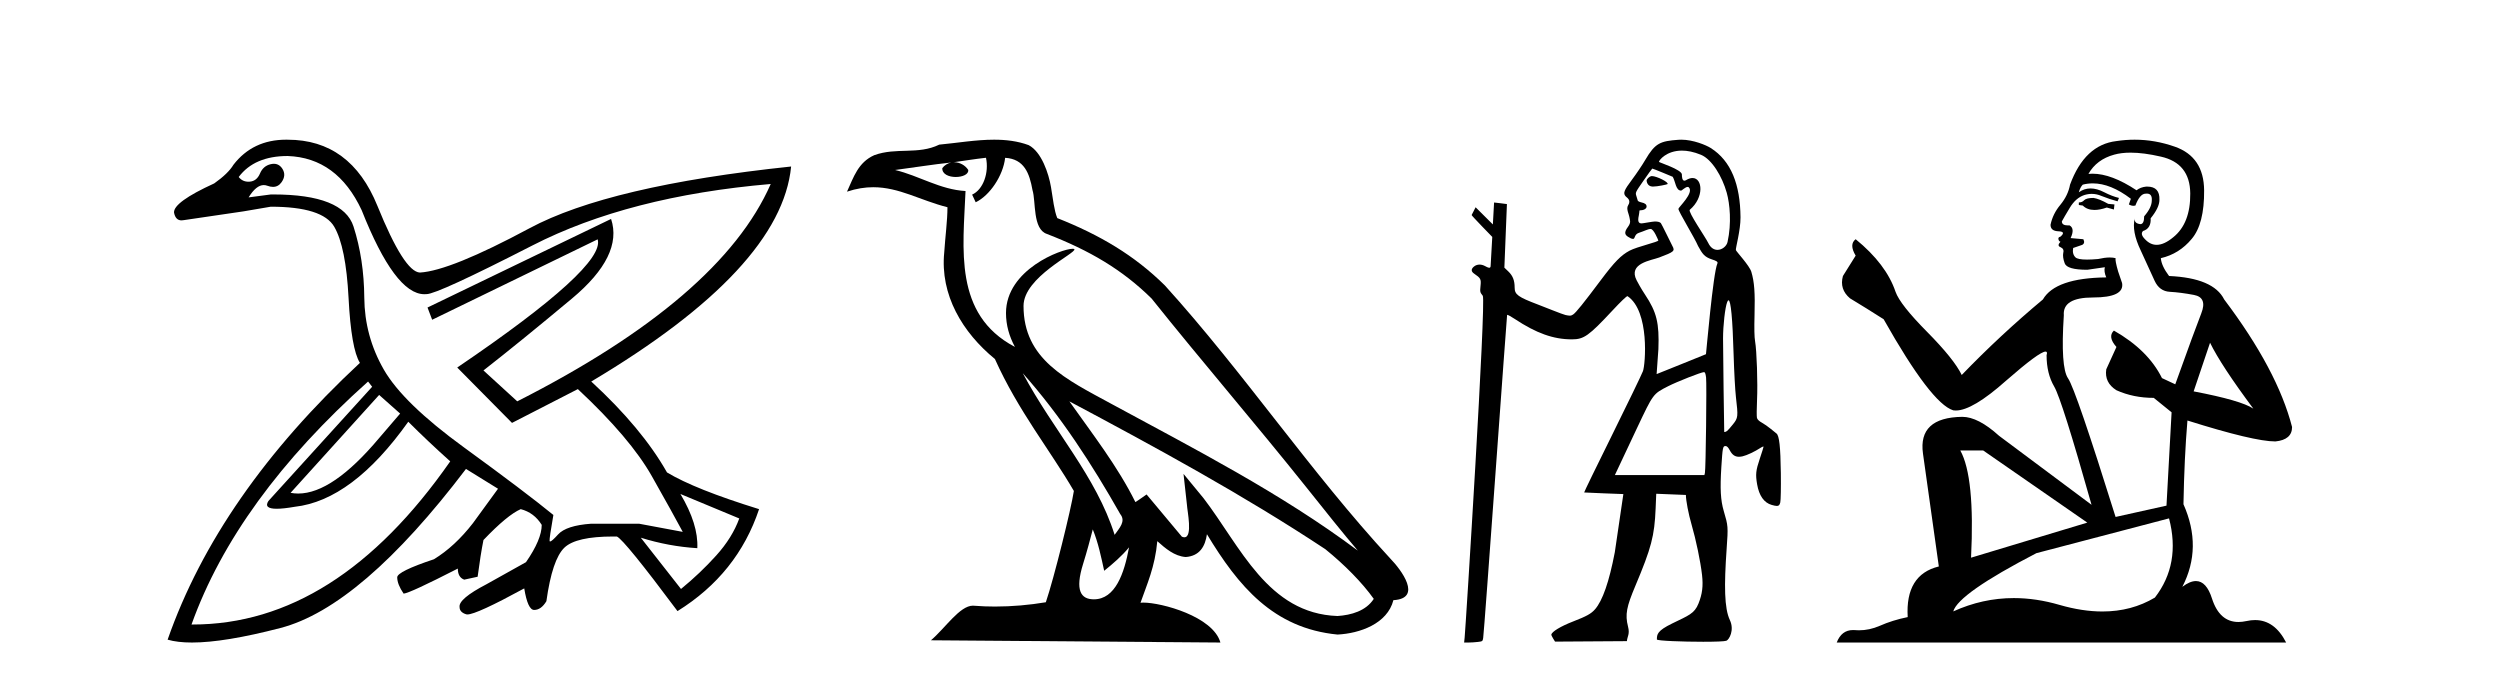
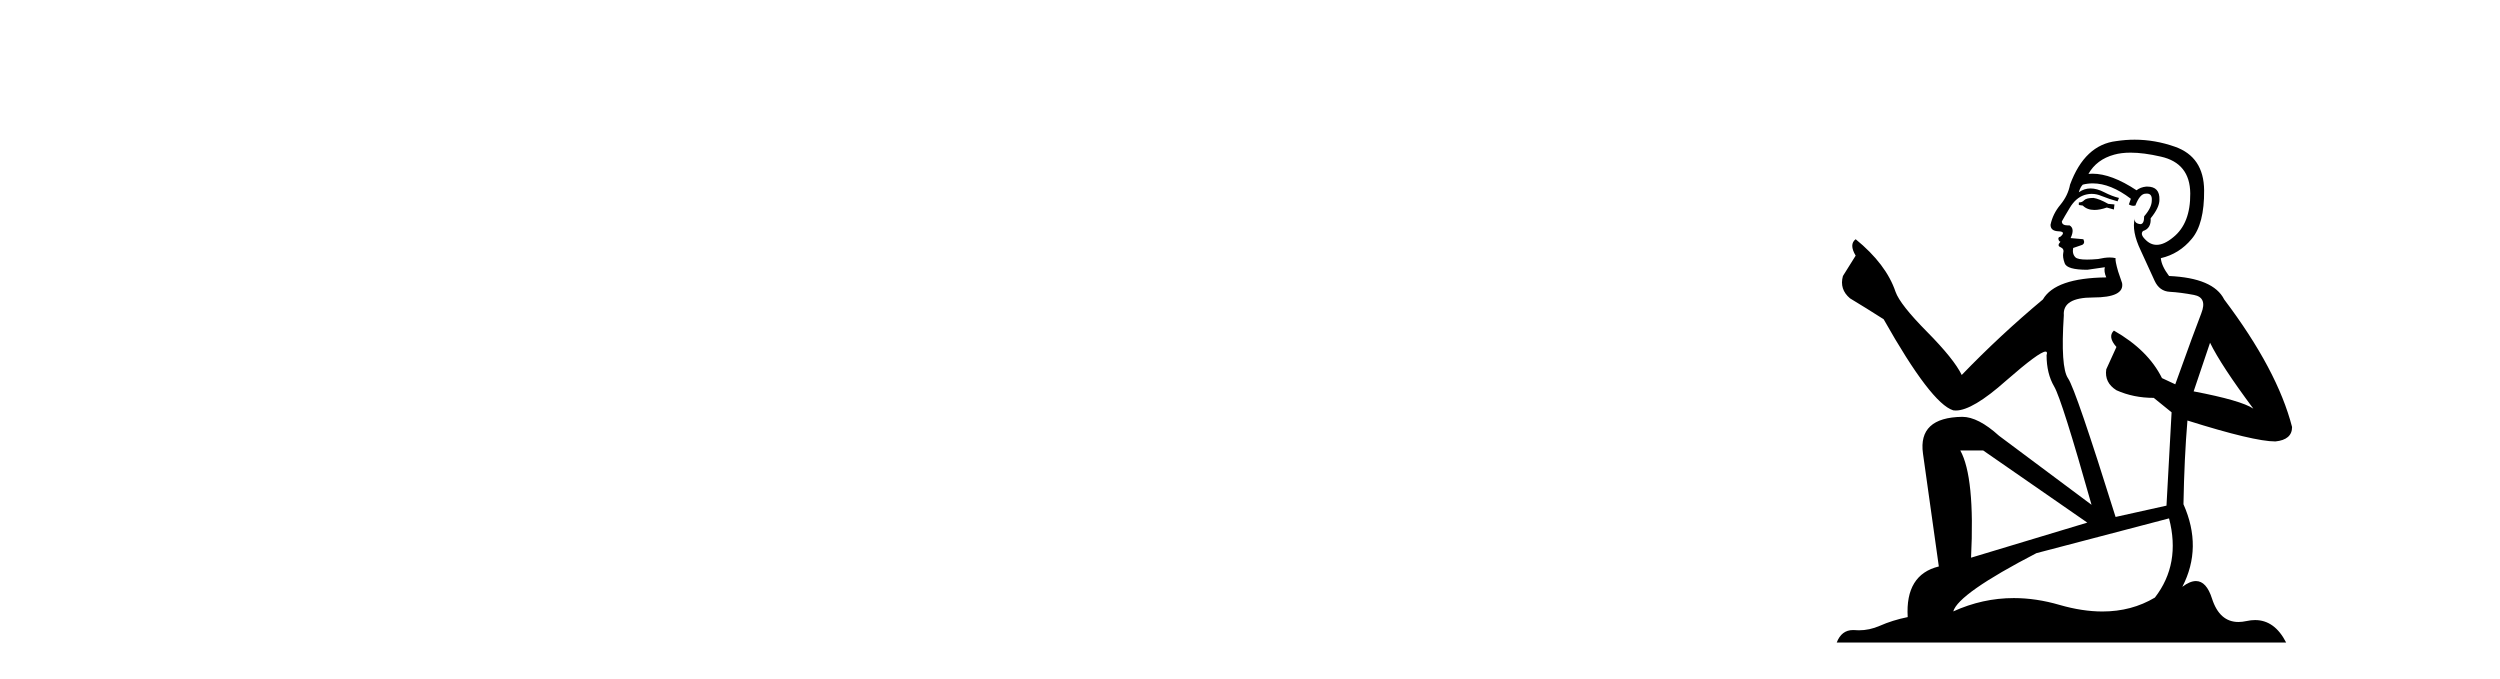
<svg xmlns="http://www.w3.org/2000/svg" width="151.0" height="41.0">
-   <path d="M 22.9 23.854 L 24.168 24.98 L 22.9 26.458 Q 20.087 29.81 18.011 29.81 Q 17.776 29.81 17.551 29.767 L 22.9 23.854 ZM 17.375 9.423 Q 20.366 9.529 21.845 12.696 Q 23.854 17.77 25.632 17.77 Q 25.692 17.77 25.751 17.765 Q 25.758 17.765 25.766 17.765 Q 26.418 17.765 32.157 14.826 Q 37.964 11.852 46.552 11.113 L 46.552 11.113 Q 43.525 18.011 31.242 24.241 L 29.201 22.375 Q 31.453 20.616 34.55 18.029 Q 37.648 15.442 36.909 13.224 L 36.909 13.224 L 25.822 18.574 L 26.103 19.313 L 36.099 14.456 L 36.099 14.456 Q 36.592 16.11 27.617 22.199 L 30.925 25.543 L 34.902 23.502 Q 38.07 26.458 39.372 28.763 Q 40.675 31.069 41.238 32.125 L 38.598 31.632 L 35.712 31.632 Q 34.198 31.738 33.706 32.283 Q 33.324 32.706 33.227 32.706 Q 33.199 32.706 33.195 32.67 Q 33.178 32.512 33.424 31.104 Q 31.7 29.696 28.022 27.021 Q 24.343 24.346 23.182 22.323 Q 22.021 20.299 22.003 17.976 Q 21.985 15.653 21.352 13.682 Q 20.729 11.745 16.506 11.745 Q 16.43 11.745 16.354 11.746 L 15.016 11.922 L 15.016 11.922 Q 15.474 11.179 15.932 11.179 Q 16.037 11.179 16.143 11.218 Q 16.33 11.288 16.489 11.288 Q 16.806 11.288 17.005 11.007 Q 17.304 10.585 17.058 10.197 Q 16.864 9.893 16.54 9.893 Q 16.452 9.893 16.354 9.916 Q 15.896 10.021 15.703 10.479 Q 15.509 10.937 15.087 10.972 Q 15.045 10.975 15.004 10.975 Q 14.64 10.975 14.418 10.69 Q 15.368 9.423 17.375 9.423 ZM 41.097 29.837 L 44.652 31.315 Q 44.229 32.477 43.262 33.55 Q 42.294 34.624 41.132 35.574 L 38.704 32.477 L 38.704 32.477 Q 40.393 33.005 42.118 33.11 Q 42.188 31.667 41.097 29.837 ZM 22.232 23.044 L 22.478 23.361 L 16.213 30.259 Q 15.908 30.729 16.714 30.729 Q 17.117 30.729 17.797 30.611 Q 21.281 30.224 24.66 25.473 Q 25.857 26.669 27.194 27.866 Q 20.32 37.721 11.629 37.721 Q 11.598 37.721 11.567 37.721 Q 14.277 30.154 22.232 23.044 ZM 17.283 8.437 Q 15.271 8.437 14.101 9.951 Q 13.785 10.479 12.94 11.077 Q 10.476 12.204 10.511 12.837 Q 10.6 13.311 10.964 13.311 Q 11.032 13.311 11.11 13.295 Q 13.045 13.013 14.7 12.767 L 16.354 12.485 Q 19.486 12.485 20.19 13.699 Q 20.894 14.914 21.053 17.993 Q 21.211 21.073 21.739 21.918 Q 13.186 29.872 10.124 38.636 Q 10.72 38.809 11.594 38.809 Q 13.56 38.809 16.935 37.932 Q 21.809 36.665 28.145 28.324 L 30.08 29.52 L 28.567 31.597 Q 27.476 33.005 26.209 33.779 Q 23.992 34.518 23.992 34.87 Q 23.992 35.292 24.379 35.856 Q 24.766 35.82 27.652 34.342 Q 27.652 34.87 28.039 35.011 L 28.849 34.835 Q 29.025 33.497 29.201 32.617 Q 30.644 31.104 31.453 30.752 Q 32.263 30.963 32.72 31.702 Q 32.72 32.582 31.77 33.955 L 29.377 35.292 Q 27.687 36.172 27.758 36.665 Q 27.758 36.982 28.162 37.105 Q 28.19 37.113 28.23 37.113 Q 28.778 37.113 31.664 35.539 Q 31.876 36.841 32.263 36.841 Q 32.685 36.841 33.002 36.313 Q 33.354 33.779 34.093 33.075 Q 34.797 32.405 37.033 32.405 Q 37.145 32.405 37.261 32.406 Q 37.718 32.617 40.921 36.911 Q 44.546 34.659 45.848 30.752 Q 41.977 29.555 40.287 28.535 Q 38.774 25.86 35.712 23.044 Q 47.186 16.216 47.784 10.057 L 47.784 10.057 Q 36.768 11.218 31.981 13.787 Q 27.194 16.357 25.364 16.462 Q 24.414 16.427 22.795 12.432 Q 21.176 8.438 17.375 8.438 Q 17.328 8.437 17.283 8.437 Z" style="fill:#000000;stroke:none" />
-   <path d="M 61.774 22.54 L 61.774 22.54 C 64.068 25.118 65.968 28.06 67.661 31.048 C 68.017 31.486 67.616 31.888 67.323 32.305 C 66.207 28.763 63.64 26.03 61.774 22.54 ZM 59.554 9.529 C 59.745 10.422 59.393 11.451 58.716 11.755 L 58.932 12.217 C 59.778 11.815 60.59 10.612 60.711 9.532 C 61.866 9.601 62.181 10.47 62.362 11.479 C 62.578 12.168 62.359 13.841 63.233 14.13 C 65.813 15.129 67.785 16.285 69.556 18.031 C 72.61 21.852 75.803 25.552 78.858 29.376 C 80.045 30.865 81.13 32.228 82.012 33.257 C 77.372 29.789 72.189 27.136 67.103 24.38 C 64.4 22.911 61.821 21.71 61.821 18.477 C 61.821 16.738 65.026 15.281 64.893 15.055 C 64.882 15.035 64.845 15.026 64.786 15.026 C 64.129 15.026 60.762 16.274 60.762 18.907 C 60.762 19.637 60.957 20.313 61.296 20.944 C 61.291 20.944 61.286 20.943 61.281 20.943 C 57.588 18.986 58.174 15.028 58.318 11.538 C 56.783 11.453 55.519 10.616 54.062 10.267 C 55.192 10.121 56.319 9.933 57.452 9.816 L 57.452 9.816 C 57.239 9.858 57.045 9.982 56.915 10.154 C 56.897 10.526 57.318 10.69 57.728 10.69 C 58.128 10.69 58.518 10.534 58.481 10.264 C 58.3 9.982 57.97 9.799 57.632 9.799 C 57.622 9.799 57.613 9.799 57.603 9.799 C 58.166 9.719 58.917 9.599 59.554 9.529 ZM 66.004 31.976 C 66.335 32.78 66.506 33.632 66.693 34.476 C 67.231 34.04 67.753 33.593 68.194 33.06 L 68.194 33.06 C 67.907 34.623 67.37 36.199 66.069 36.199 C 65.281 36.199 64.916 35.667 65.421 34.054 C 65.659 33.293 65.849 32.566 66.004 31.976 ZM 64.59 24.242 L 64.59 24.242 C 69.856 27.047 75.07 29.879 80.05 33.171 C 81.223 34.122 82.268 35.181 82.976 36.172 C 82.507 36.901 81.613 37.152 80.787 37.207 C 76.572 37.06 74.922 32.996 72.695 30.093 L 71.484 28.622 L 71.693 30.507 C 71.707 30.846 72.055 32.452 71.537 32.452 C 71.492 32.452 71.442 32.44 71.385 32.415 L 69.254 29.865 C 69.026 30.015 68.812 30.186 68.577 30.325 C 67.52 28.187 65.973 26.196 64.59 24.242 ZM 60.045 8.437 C 58.939 8.437 57.805 8.636 56.73 8.736 C 55.448 9.361 54.149 8.884 52.804 9.373 C 51.833 9.809 51.561 10.693 51.159 11.576 C 51.731 11.386 52.252 11.308 52.743 11.308 C 54.31 11.308 55.571 12.097 57.227 12.518 C 57.224 13.349 57.094 14.292 57.032 15.242 C 56.775 17.816 58.132 20.076 60.093 21.685 C 61.498 24.814 63.443 27.214 64.862 29.655 C 64.692 30.752 63.672 34.89 63.169 36.376 C 62.183 36.542 61.131 36.636 60.097 36.636 C 59.679 36.636 59.265 36.62 58.858 36.588 C 58.827 36.584 58.796 36.582 58.764 36.582 C 57.966 36.582 57.089 37.945 56.228 38.673 L 73.713 38.809 C 73.267 37.233 70.16 36.397 69.056 36.397 C 68.993 36.397 68.936 36.399 68.887 36.405 C 69.276 35.29 69.762 34.243 69.901 32.686 C 70.389 33.123 70.936 33.595 71.619 33.644 C 72.454 33.582 72.793 33.011 72.899 32.267 C 74.791 35.396 76.906 37.951 80.787 38.327 C 82.128 38.261 83.799 37.675 84.161 36.25 C 85.94 36.149 84.635 34.416 83.975 33.737 C 79.135 28.498 75.139 22.517 70.356 17.238 C 68.514 15.421 66.435 14.192 63.859 13.173 C 63.667 12.702 63.604 12.032 63.479 11.295 C 63.343 10.491 62.914 9.174 62.13 8.765 C 61.462 8.519 60.759 8.437 60.045 8.437 Z" style="fill:#000000;stroke:none" />
-   <path d="M 99.774 10.635 C 99.752 10.635 99.732 10.638 99.716 10.643 C 99.597 10.681 99.459 10.821 99.456 10.907 C 99.455 10.932 99.482 11.24 99.787 11.267 C 99.803 11.269 99.821 11.269 99.841 11.269 C 100.11 11.269 100.691 11.145 100.716 11.121 C 100.824 11.013 100.059 10.635 99.774 10.635 ZM 101.59 9.097 C 101.914 9.097 102.297 9.167 102.74 9.35 C 103.401 9.623 104.021 10.665 104.294 11.638 C 104.483 12.311 104.596 13.481 104.343 14.618 C 104.287 14.868 104.018 15.092 103.734 15.092 C 103.533 15.092 103.325 14.979 103.182 14.682 C 103.015 14.333 101.934 12.78 102.063 12.671 C 102.937 11.933 102.846 10.752 102.229 10.752 C 102.117 10.752 101.987 10.791 101.843 10.878 C 101.802 10.903 101.767 10.914 101.738 10.914 C 101.591 10.914 101.586 10.638 101.586 10.54 C 101.585 10.244 100.201 9.81 100.201 9.777 C 100.201 9.682 100.65 9.097 101.59 9.097 ZM 99.797 10.182 C 99.849 10.182 101.032 10.678 101.032 10.678 C 101.2 10.956 101.211 11.512 101.536 11.512 C 101.588 11.512 101.795 11.29 101.934 11.29 C 101.961 11.29 101.985 11.298 102.005 11.318 C 102.337 11.643 101.376 12.523 101.376 12.615 C 101.376 12.779 102.357 14.363 102.564 14.86 C 102.821 15.328 102.94 15.518 103.402 15.669 C 103.632 15.744 103.782 15.803 103.731 15.912 C 103.47 16.474 103.05 21.383 103.041 21.393 C 103.032 21.403 100.06 22.595 100.06 22.595 L 100.167 21.092 C 100.226 19.51 100.066 18.854 99.361 17.795 C 99.12 17.434 98.908 17.039 98.853 16.932 C 98.318 15.899 99.743 15.73 100.216 15.552 C 101.124 15.21 101.179 15.162 101.011 14.855 C 100.966 14.773 100.364 13.531 100.316 13.476 C 100.258 13.411 100.131 13.378 99.958 13.378 C 99.818 13.378 99.237 13.493 99.155 13.493 C 98.978 13.493 98.901 13.39 98.983 13.021 C 99.049 12.723 98.974 12.699 99.101 12.699 C 99.294 12.699 99.454 12.599 99.454 12.478 C 99.454 12.344 99.36 12.27 99.125 12.22 C 99.022 12.198 98.93 12.15 98.921 12.115 C 98.912 12.079 98.874 11.954 98.837 11.839 C 98.77 11.628 98.77 11.628 99.263 10.918 C 99.534 10.527 99.774 10.196 99.796 10.183 C 99.796 10.182 99.797 10.182 99.797 10.182 ZM 104.402 18.139 C 104.543 18.139 104.647 19.236 104.71 21.411 C 104.74 22.426 104.803 23.583 104.85 23.983 C 104.989 25.168 104.981 25.241 104.674 25.625 C 104.531 25.805 104.373 25.984 104.325 26.023 C 104.269 26.067 104.205 26.095 104.169 26.095 C 104.154 26.095 104.144 26.09 104.143 26.079 C 104.134 26.03 104.073 21.11 104.072 20.442 C 104.072 19.664 104.193 18.585 104.319 18.253 C 104.348 18.177 104.376 18.139 104.402 18.139 ZM 102.921 22.476 C 102.983 22.476 103.018 22.568 103.047 22.801 C 103.092 23.156 103.029 28.359 102.977 28.566 L 102.946 28.693 L 97.539 28.693 L 98.883 25.839 C 99.859 23.775 99.847 23.792 100.743 23.334 C 101.287 23.055 102.758 22.476 102.921 22.476 ZM 101.549 8.437 C 101.491 8.437 101.433 8.439 101.376 8.443 C 100.289 8.523 99.974 8.631 99.374 9.659 C 99.199 9.961 98.839 10.495 98.576 10.846 C 98.079 11.51 98.019 11.671 98.197 11.867 C 98.262 11.939 98.548 12.082 98.336 12.408 C 98.206 12.608 98.393 12.956 98.412 13.097 C 98.437 13.281 98.54 13.423 98.329 13.702 C 98.048 14.073 98.181 14.203 98.338 14.305 C 98.462 14.385 98.552 14.429 98.642 14.429 C 98.77 14.429 98.7 14.156 98.989 14.063 C 99.326 13.954 99.542 13.829 99.7 13.829 C 99.887 13.829 100.14 14.467 100.162 14.522 C 100.195 14.606 98.889 14.896 98.429 15.139 C 97.912 15.413 97.516 15.817 96.703 16.902 C 95.643 18.318 95.185 18.886 95.015 18.997 C 94.945 19.043 94.894 19.065 94.815 19.065 C 94.754 19.065 94.675 19.052 94.556 19.027 C 94.383 18.991 93.225 18.52 92.898 18.397 C 91.689 17.939 91.485 17.791 91.485 17.373 C 91.485 16.939 91.375 16.656 91.105 16.397 L 90.864 16.166 L 91.018 12.326 C 91.009 12.317 90.242 12.231 90.242 12.231 L 90.169 13.556 L 89.127 12.519 L 88.886 12.989 C 88.886 13.033 90.133 14.31 90.133 14.31 L 90.033 16.075 C 90.029 16.146 89.997 16.172 89.951 16.172 C 89.879 16.172 89.771 16.111 89.676 16.061 C 89.573 16.008 89.467 15.981 89.365 15.981 C 89.244 15.981 89.13 16.019 89.035 16.094 C 88.845 16.243 88.845 16.396 89.034 16.525 C 89.437 16.802 89.465 16.855 89.424 17.266 C 89.387 17.631 89.392 17.654 89.56 17.865 C 89.77 18.13 88.526 37.918 88.464 38.513 L 88.433 38.809 L 88.702 38.809 C 88.849 38.809 89.101 38.793 89.261 38.773 C 89.543 38.74 89.553 38.732 89.584 38.534 C 89.65 38.119 91.011 19.04 91.029 19.018 C 91.031 19.017 91.033 19.016 91.037 19.016 C 91.082 19.016 91.272 19.119 91.485 19.261 C 92.788 20.126 93.825 20.497 94.939 20.497 C 94.944 20.497 94.949 20.497 94.954 20.497 C 95.671 20.495 95.964 20.286 97.39 18.758 C 97.893 18.219 98.238 17.887 98.299 17.887 C 98.301 17.887 98.303 17.888 98.304 17.889 C 99.65 18.794 99.383 22.036 99.233 22.421 C 99.142 22.654 98.302 24.392 97.365 26.284 C 96.428 28.175 95.671 29.733 95.683 29.745 C 95.695 29.756 98.051 29.842 98.051 29.842 L 97.534 33.359 C 97.192 35.142 96.796 36.281 96.338 36.803 C 96.104 37.07 95.833 37.22 95.018 37.536 C 94.264 37.828 93.727 38.153 93.701 38.332 C 93.692 38.396 93.925 38.754 93.925 38.754 L 98.265 38.725 C 98.288 38.432 98.452 38.309 98.333 37.847 C 98.144 37.108 98.247 36.643 98.774 35.39 C 99.743 33.088 99.931 32.372 100 30.713 L 100.037 29.823 L 101.828 29.895 C 101.828 30.227 101.986 31.052 102.171 31.686 C 102.437 32.598 102.713 33.925 102.803 34.726 C 102.879 35.403 102.82 35.876 102.588 36.456 C 102.343 37.067 101.988 37.175 100.998 37.659 C 100.095 38.1 100.077 38.312 100.076 38.623 C 100.076 38.706 101.648 38.763 102.872 38.763 C 103.573 38.763 104.16 38.744 104.272 38.702 C 104.44 38.638 104.772 38.061 104.484 37.453 C 104.146 36.737 104.133 35.38 104.289 33.151 C 104.384 31.803 104.381 31.769 104.115 30.866 C 103.924 30.216 103.886 29.524 103.969 28.213 C 104.046 27.015 104.06 26.941 104.222 26.941 C 104.308 26.941 104.383 27.017 104.482 27.203 C 104.623 27.468 104.789 27.589 105.031 27.589 C 105.098 27.589 105.17 27.58 105.25 27.562 C 105.509 27.504 105.991 27.277 106.335 27.051 C 106.411 27.001 106.477 26.97 106.504 26.97 C 106.514 26.97 106.519 26.974 106.519 26.981 C 106.519 27.008 106.417 27.334 106.292 27.704 C 106.051 28.422 106.027 28.653 106.13 29.254 C 106.248 29.941 106.553 30.371 107.012 30.498 C 107.152 30.537 107.251 30.559 107.323 30.559 C 107.447 30.559 107.491 30.495 107.529 30.346 C 107.559 30.228 107.574 29.447 107.563 28.58 C 107.543 26.987 107.468 26.309 107.297 26.181 C 107.254 26.148 107.095 26.02 106.945 25.896 C 106.795 25.771 106.556 25.606 106.415 25.528 C 106.249 25.437 106.144 25.336 106.12 25.242 C 106.099 25.162 106.101 24.679 106.125 24.168 C 106.173 23.137 106.108 21.179 106.007 20.611 C 105.963 20.365 105.952 19.844 105.974 19.029 C 106.011 17.676 105.964 17.036 105.782 16.421 C 105.671 16.043 104.869 15.192 104.847 15.104 C 104.82 14.995 105.133 13.917 105.127 13.123 C 105.11 11.144 104.559 9.719 103.328 8.94 C 103.048 8.763 102.264 8.437 101.549 8.437 Z" style="fill:#000000;stroke:none" />
  <path d="M 126.449 11.955 Q 126.022 11.955 125.885 12.091 Q 125.766 12.228 125.561 12.228 L 125.561 12.382 L 125.8 12.416 Q 126.065 12.681 126.505 12.681 Q 126.83 12.681 127.252 12.535 L 127.679 12.655 L 127.713 12.348 L 127.337 12.313 Q 126.791 12.006 126.449 11.955 ZM 128.687 9.22 Q 129.475 9.22 130.515 9.46 Q 132.274 9.853 132.291 11.681 Q 132.309 13.492 131.266 14.329 Q 130.715 14.788 130.263 14.788 Q 129.874 14.788 129.558 14.449 Q 129.251 14.141 129.439 13.953 Q 129.934 13.8 129.9 13.185 Q 130.429 12.535 130.429 12.074 Q 130.462 11.27 129.691 11.27 Q 129.659 11.27 129.626 11.271 Q 129.285 11.305 129.046 11.493 Q 127.534 10.491 126.385 10.491 Q 126.261 10.491 126.141 10.503 L 126.141 10.503 Q 126.637 9.631 127.696 9.341 Q 128.128 9.22 128.687 9.22 ZM 133.487 20.701 Q 134.153 22.068 136.101 24.682 Q 135.366 24.186 132.496 23.639 L 133.487 20.701 ZM 126.404 11.076 Q 127.482 11.076 128.704 12.006 L 128.584 12.348 Q 128.728 12.431 128.863 12.431 Q 128.921 12.431 128.977 12.416 Q 129.251 11.698 129.592 11.698 Q 129.633 11.693 129.67 11.693 Q 129.999 11.693 129.968 12.108 Q 129.968 12.535 129.507 13.065 Q 129.507 13.538 129.277 13.538 Q 129.241 13.538 129.199 13.526 Q 128.892 13.458 128.943 13.185 L 128.943 13.185 Q 128.738 13.953 129.302 15.132 Q 129.849 16.328 130.139 16.96 Q 130.429 17.592 131.061 17.626 Q 131.694 17.66 132.514 17.814 Q 133.334 17.968 132.958 18.925 Q 132.582 19.881 131.386 23.212 L 130.583 22.837 Q 129.746 21.145 127.679 19.967 L 127.679 19.967 Q 127.286 20.342 127.833 20.957 L 127.218 22.307 Q 127.098 23.11 127.833 23.571 Q 128.858 24.032 130.088 24.032 L 131.164 24.904 L 130.856 30.541 L 127.781 31.224 Q 125.373 23.52 124.912 22.854 Q 124.45 22.187 124.655 19.044 Q 124.57 17.968 126.415 17.968 Q 128.328 17.968 128.174 17.097 L 127.935 16.396 Q 127.747 15.747 127.781 15.593 Q 127.631 15.552 127.432 15.552 Q 127.132 15.552 126.722 15.645 Q 126.335 15.679 126.054 15.679 Q 125.492 15.679 125.356 15.542 Q 125.151 15.337 125.219 14.978 L 125.766 14.79 Q 125.954 14.688 125.834 14.449 L 125.065 14.38 Q 125.339 13.8 124.997 13.612 Q 124.946 13.615 124.9 13.615 Q 124.536 13.615 124.536 13.373 Q 124.655 13.15 125.014 12.553 Q 125.373 11.955 125.885 11.784 Q 126.116 11.71 126.343 11.71 Q 126.638 11.71 126.927 11.835 Q 127.44 12.04 127.901 12.16 L 127.986 11.955 Q 127.559 11.852 127.098 11.613 Q 126.654 11.382 126.27 11.382 Q 125.885 11.382 125.561 11.613 Q 125.646 11.305 125.8 11.152 Q 126.096 11.076 126.404 11.076 ZM 119.787 27.21 L 126.073 31.566 L 119.052 33.684 Q 119.291 28.816 118.403 27.21 ZM 131.01 31.31 Q 131.728 34.06 130.156 36.093 Q 128.748 36.934 126.986 36.934 Q 125.776 36.934 124.399 36.537 Q 122.988 36.124 121.636 36.124 Q 119.748 36.124 117.976 36.93 Q 118.283 35.854 122.998 33.411 L 131.01 31.31 ZM 128.932 8.437 Q 128.385 8.437 127.833 8.521 Q 125.919 8.743 125.031 11.152 Q 124.912 11.801 124.45 12.365 Q 123.989 12.911 123.852 13.578 Q 123.852 13.953 124.331 13.97 Q 124.809 13.988 124.45 14.295 Q 124.297 14.329 124.331 14.449 Q 124.348 14.568 124.45 14.603 Q 124.228 14.842 124.45 14.927 Q 124.689 15.03 124.621 15.269 Q 124.57 15.525 124.707 15.901 Q 124.843 16.294 126.073 16.294 L 127.132 16.14 L 127.132 16.14 Q 127.064 16.396 127.218 16.755 Q 124.143 16.789 123.391 18.087 Q 120.812 20.24 118.488 22.649 Q 118.027 21.692 116.387 20.035 Q 114.764 18.395 114.491 17.626 Q 113.927 15.952 112.082 14.449 Q 111.672 14.756 112.082 15.44 L 111.313 16.67 Q 111.091 17.472 111.74 18.019 Q 112.731 18.617 113.773 19.283 Q 116.643 24.374 117.976 24.784 Q 118.05 24.795 118.13 24.795 Q 119.144 24.795 121.17 22.99 Q 123.179 21.235 123.553 21.235 Q 123.684 21.235 123.613 21.453 Q 123.613 22.563 124.074 23.349 Q 124.536 24.135 126.329 30.49 L 120.743 26.322 Q 119.479 25.177 118.522 25.177 Q 115.84 25.211 116.148 27.398 L 117.105 34.214 Q 115.072 34.709 115.225 37.272 Q 114.303 37.46 113.534 37.801 Q 112.913 38.07 112.281 38.07 Q 112.147 38.07 112.014 38.058 Q 111.968 38.055 111.923 38.055 Q 111.227 38.055 110.938 38.809 L 138.083 38.809 Q 137.39 37.452 136.206 37.452 Q 135.959 37.452 135.691 37.511 Q 135.433 37.568 135.202 37.568 Q 134.062 37.568 133.607 36.161 Q 133.27 35.096 132.635 35.096 Q 132.273 35.096 131.813 35.444 Q 133.043 33.069 131.881 30.456 Q 131.933 27.62 132.121 25.399 Q 136.135 26.663 137.433 26.663 Q 138.441 26.561 138.441 25.792 Q 137.553 22.341 134.341 18.087 Q 133.692 16.789 131.01 16.67 Q 130.549 16.055 130.515 15.593 Q 131.625 15.337 132.377 14.432 Q 133.146 13.526 133.129 11.493 Q 133.111 9.478 131.369 8.863 Q 130.163 8.437 128.932 8.437 Z" style="fill:#000000;stroke:none" />
</svg>